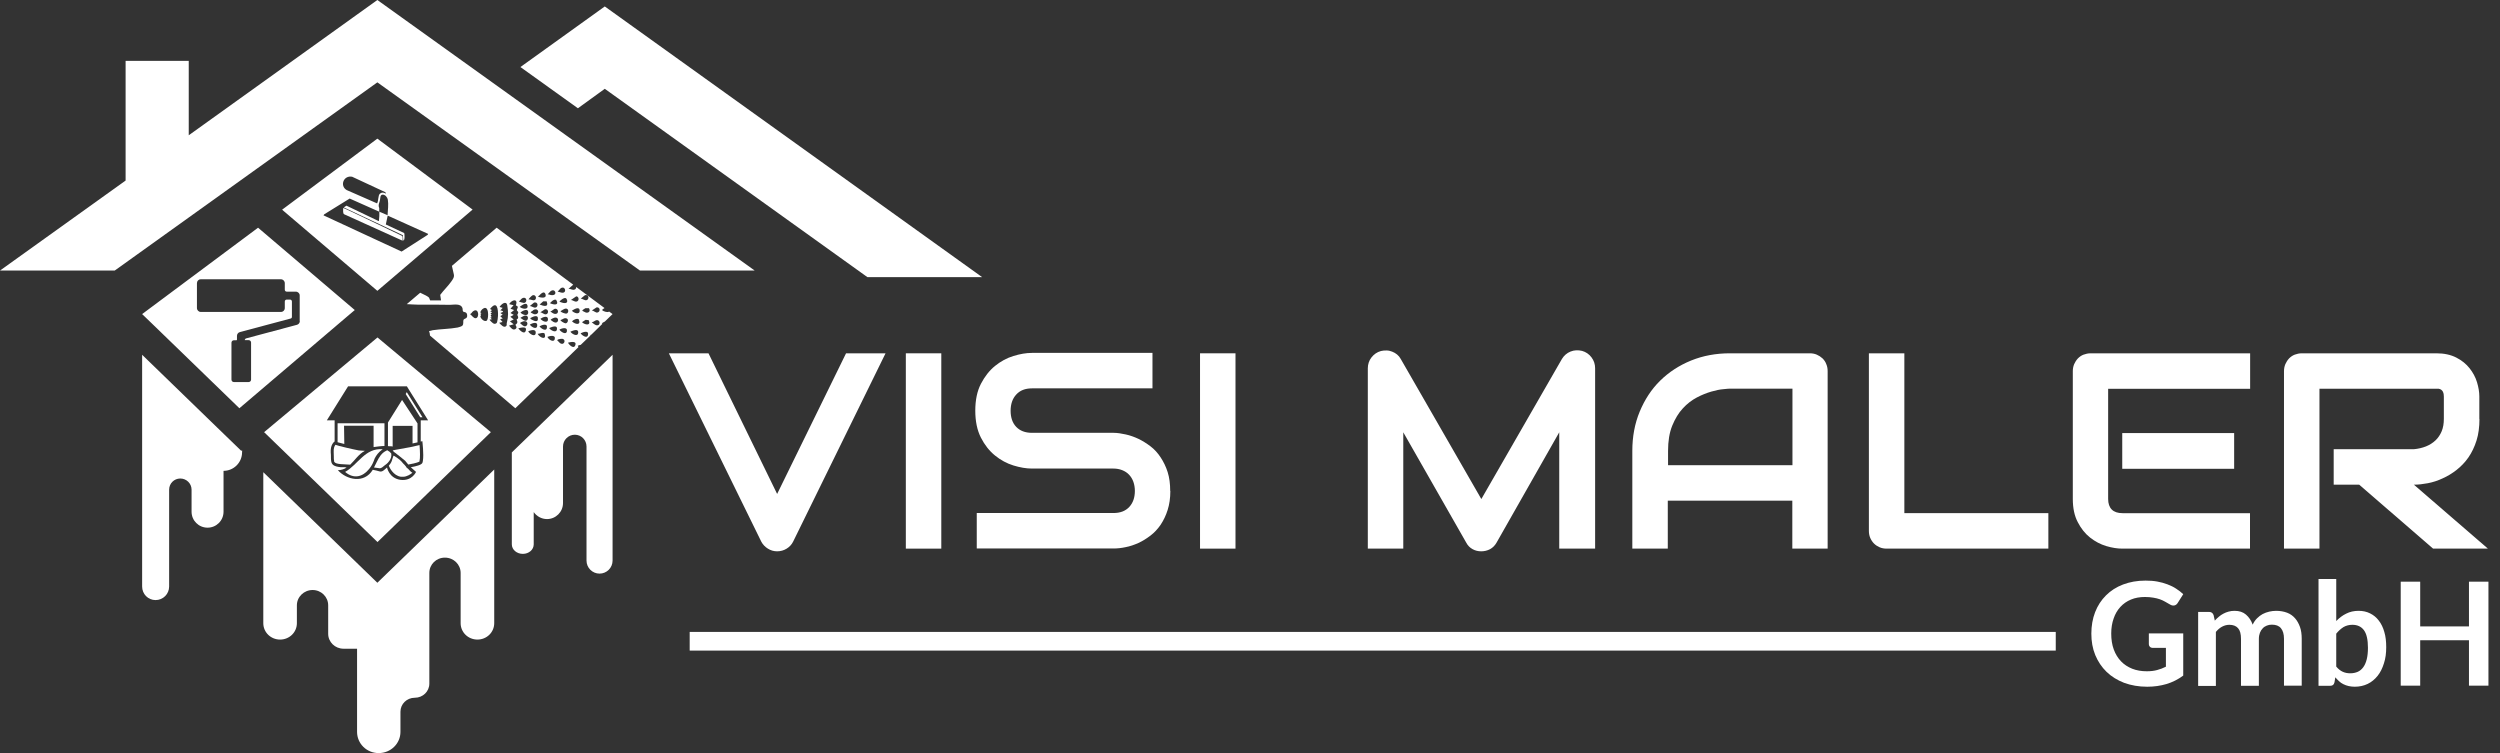
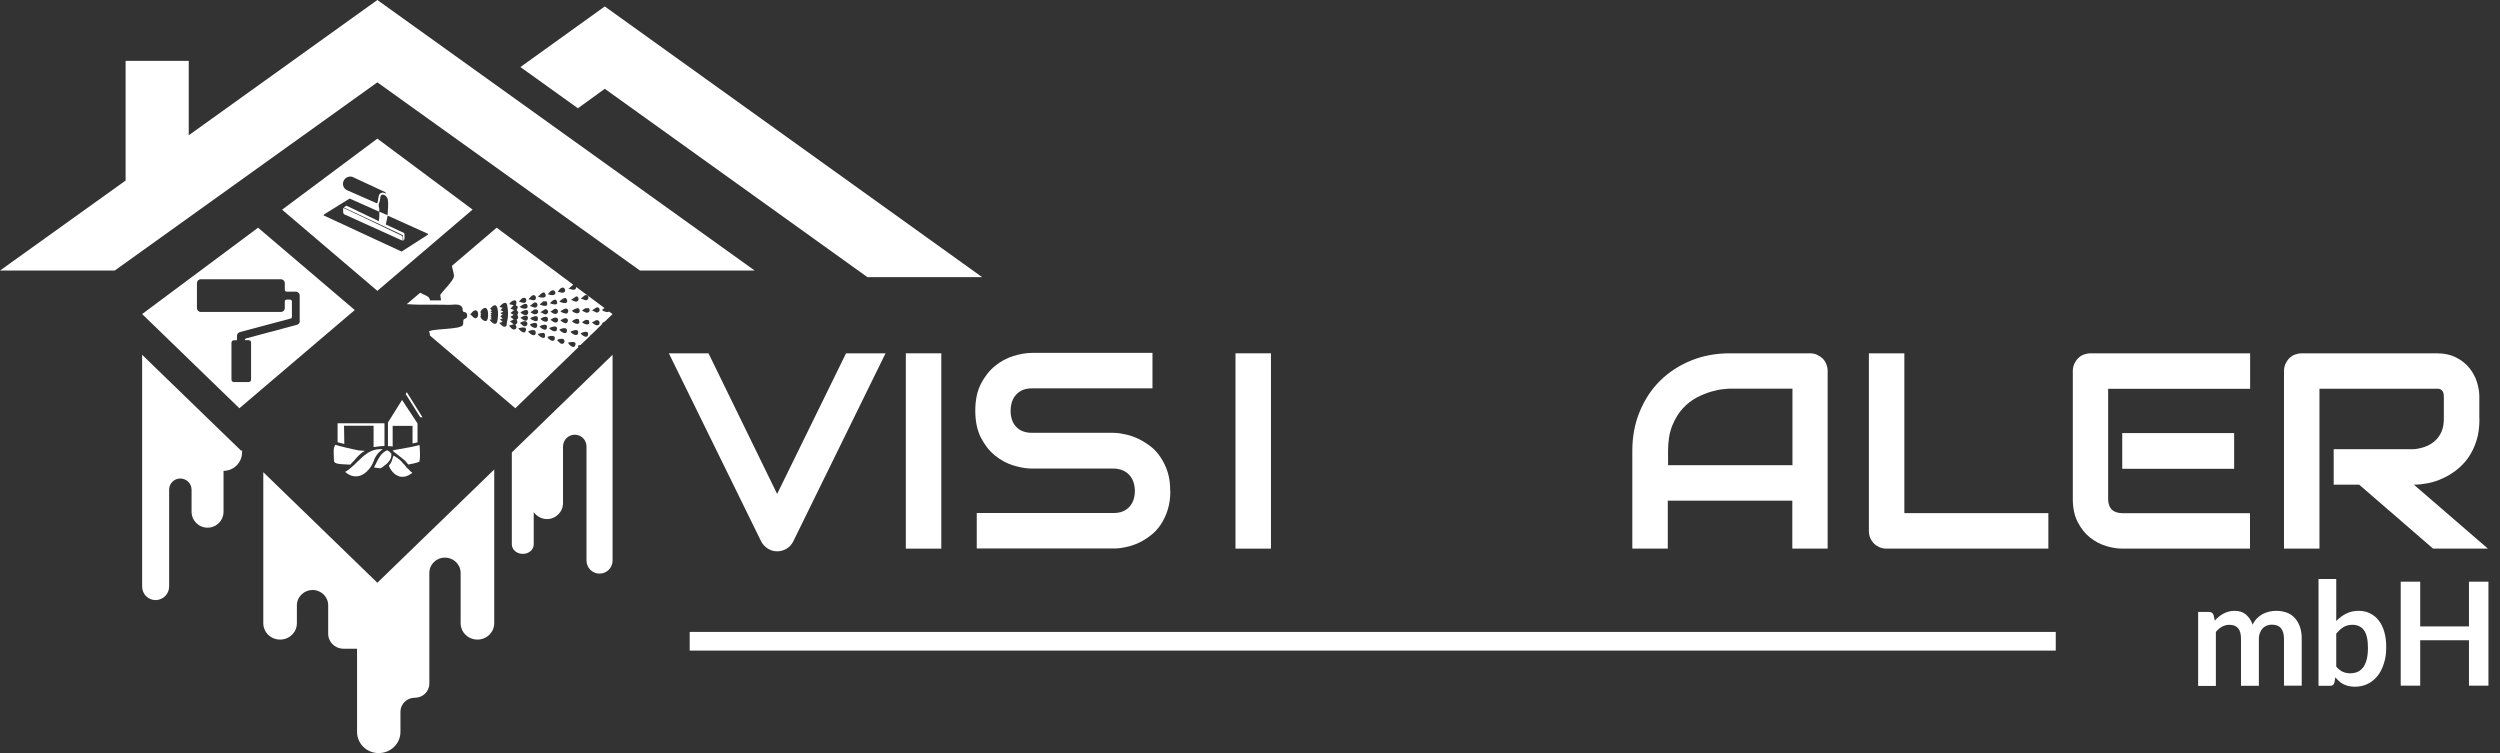
<svg xmlns="http://www.w3.org/2000/svg" id="Layer_1" data-name="Layer 1" viewBox="0 0 186.1 56.06">
  <rect x="0" y="0" width="186.1" height="56.06" fill="#333333" stroke="none" />
  <defs>
    <style>      .cls-1 {        fill: #fff;      }    </style>
  </defs>
  <path class="cls-1" d="M36.79,34.95v11.44c0,.68-.56,1.22-1.25,1.22s-1.25-.54-1.25-1.22v-3.74c0-.63-.52-1.14-1.17-1.14s-1.16.51-1.16,1.14v8.24c0,.58-.48,1.05-1.08,1.05s-1.07.47-1.07,1.04v1.5c0,.87-.72,1.58-1.62,1.58s-1.61-.71-1.61-1.58v-6.19h-1.01c-.63,0-1.14-.5-1.14-1.11v-2.12c0-.63-.52-1.14-1.16-1.14s-1.17.51-1.17,1.14v1.33c0,.68-.56,1.22-1.25,1.22s-1.25-.54-1.25-1.22v-11.24l8.49,8.23,8.7-8.43Z" />
  <g>
    <path class="cls-1" d="M65.92,26.3l-6.88,14.02c-.11.22-.27.39-.48.52s-.45.2-.71.2-.48-.07-.69-.2-.38-.31-.49-.52l-6.88-14.02h2.95l5.11,10.47,5.13-10.47h2.94Z" />
    <path class="cls-1" d="M70.07,40.84h-2.64v-14.54h2.64v14.54Z" />
    <path class="cls-1" d="M87.12,36.56c0,.52-.07.99-.2,1.4-.13.42-.31.78-.52,1.1-.22.32-.47.59-.76.81-.29.22-.59.41-.9.55-.31.14-.63.25-.95.31-.32.07-.62.1-.91.1h-10.17v-2.64h10.17c.51,0,.9-.15,1.18-.45.28-.3.42-.7.42-1.2,0-.24-.04-.47-.11-.67-.07-.2-.18-.38-.32-.53s-.31-.26-.51-.34-.42-.12-.66-.12h-6.06c-.43,0-.89-.08-1.38-.23-.49-.15-.95-.4-1.37-.74-.42-.34-.77-.78-1.05-1.33-.28-.55-.42-1.22-.42-2.01s.14-1.46.42-2c.28-.54.63-.99,1.05-1.33.42-.34.88-.59,1.37-.74.49-.15.95-.23,1.38-.23h8.97v2.64h-8.97c-.5,0-.89.15-1.17.46-.28.3-.42.71-.42,1.21s.14.91.42,1.2c.28.29.67.44,1.17.44h6.08c.28,0,.58.05.9.12.32.07.63.18.95.33.31.15.61.34.9.56s.54.5.75.82.39.68.52,1.09c.13.41.19.88.19,1.4Z" />
-     <path class="cls-1" d="M91.97,40.84h-2.64v-14.54h2.64v14.54Z" />
-     <path class="cls-1" d="M118.73,40.84h-2.66v-8.66l-4.67,8.22c-.12.21-.28.37-.48.48-.21.11-.43.16-.66.16s-.44-.05-.64-.16c-.2-.11-.36-.27-.47-.48l-4.69-8.22v8.66h-2.64v-13.42c0-.3.09-.58.27-.81s.41-.4.71-.48c.14-.03.28-.05.43-.04.14,0,.28.04.41.09s.25.12.36.21c.11.09.2.2.27.33l6,10.43,6-10.43c.16-.26.37-.44.64-.55.27-.11.56-.12.86-.05.28.08.52.24.7.48s.27.51.27.81v13.42Z" />
+     <path class="cls-1" d="M91.97,40.84v-14.54h2.64v14.54Z" />
    <path class="cls-1" d="M136.06,40.84h-2.64v-3.57h-9.27v3.57h-2.64v-7.27c0-1.06.18-2.04.55-2.93s.87-1.66,1.52-2.3c.65-.64,1.42-1.14,2.3-1.5.89-.36,1.85-.54,2.9-.54h5.94c.18,0,.36.03.52.1s.3.16.43.28c.12.12.22.26.28.43.07.16.1.33.1.52v13.21ZM124.16,34.63h9.27v-5.7h-4.63c-.08,0-.25.01-.51.04-.26.02-.56.08-.9.18s-.7.24-1.08.44c-.38.2-.73.47-1.04.81-.32.34-.58.78-.79,1.29-.21.52-.31,1.14-.31,1.88v1.06Z" />
    <path class="cls-1" d="M152.48,40.84h-12.03c-.19,0-.37-.03-.53-.1s-.3-.16-.42-.28-.21-.26-.28-.42c-.07-.16-.1-.34-.1-.53v-13.21h2.64v11.9h10.72v2.64Z" />
    <path class="cls-1" d="M167.5,40.84h-9.51c-.37,0-.76-.06-1.2-.19-.43-.13-.83-.34-1.2-.63-.37-.29-.68-.68-.92-1.15-.25-.47-.37-1.05-.37-1.73v-9.51c0-.18.03-.35.1-.52.07-.16.16-.3.28-.43.12-.12.26-.22.42-.28s.34-.1.53-.1h11.87v2.64h-10.57v8.2c0,.34.09.61.27.79s.45.27.8.27h9.49v2.64ZM166.31,34.9h-8.33v-2.66h8.33v2.66Z" />
    <path class="cls-1" d="M184.57,31.19c0,.6-.07,1.14-.22,1.61-.15.47-.35.89-.6,1.25-.25.36-.55.67-.88.93s-.68.47-1.04.63c-.36.17-.73.29-1.1.36-.37.07-.71.11-1.04.11l5.51,4.76h-4.08l-5.5-4.76h-1.9v-2.64h5.96c.33-.03.63-.1.91-.21.27-.11.51-.26.71-.45.2-.19.35-.42.46-.68.11-.27.16-.57.16-.92v-1.66c0-.15-.02-.26-.06-.34-.04-.08-.08-.13-.14-.17s-.12-.06-.18-.07c-.06,0-.12,0-.18,0h-8.7v11.9h-2.64v-13.21c0-.18.03-.35.1-.52.07-.16.16-.3.28-.43.12-.12.26-.22.42-.28s.34-.1.53-.1h10.01c.59,0,1.08.11,1.49.32s.74.48.99.8c.25.32.44.67.55,1.04s.17.72.17,1.04v1.68Z" />
  </g>
  <rect class="cls-1" x="51.34" y="47.04" width="101.69" height="1.39" />
  <g>
-     <path class="cls-1" d="M162.52,47.16v3.13c-.39.29-.81.5-1.25.63s-.92.2-1.43.2c-.63,0-1.2-.1-1.72-.29-.51-.2-.95-.47-1.31-.82s-.64-.77-.84-1.25c-.2-.49-.29-1.02-.29-1.59s.09-1.11.28-1.6c.19-.49.46-.9.81-1.25.35-.35.77-.62,1.27-.81.5-.19,1.05-.29,1.67-.29.31,0,.61.02.88.07.27.05.53.12.76.21.23.09.45.19.64.32.19.12.37.26.53.41l-.41.65c-.06.1-.15.17-.25.19-.1.02-.22,0-.34-.08-.12-.07-.24-.14-.35-.2-.12-.07-.25-.13-.39-.18s-.31-.09-.49-.12c-.18-.03-.39-.05-.62-.05-.38,0-.73.06-1.04.19-.31.13-.57.31-.79.55s-.39.53-.5.86c-.12.34-.18.71-.18,1.12,0,.44.06.84.19,1.19.13.35.31.64.54.88.23.24.51.42.83.55.33.13.69.19,1.09.19.29,0,.54-.03.76-.09.23-.06.44-.14.66-.25v-1.4h-.97c-.09,0-.17-.03-.22-.08s-.08-.12-.08-.19v-.81h2.57Z" />
    <path class="cls-1" d="M163.63,51.04v-5.49h.81c.17,0,.28.08.34.24l.09.41c.1-.11.2-.21.3-.29.11-.09.22-.17.34-.23.12-.06.25-.12.38-.15.14-.04.29-.06.45-.06.35,0,.63.09.85.28.22.19.39.44.5.75.08-.18.19-.34.32-.47.13-.13.27-.24.42-.32s.32-.14.49-.18c.17-.04.35-.06.52-.06.3,0,.57.05.81.14.24.09.43.23.59.41.16.18.28.4.37.65s.13.55.13.88v3.49h-1.32v-3.49c0-.35-.08-.61-.23-.79-.15-.18-.38-.26-.67-.26-.14,0-.26.02-.38.07-.12.05-.22.11-.3.2-.09.09-.16.2-.21.33-.05.13-.08.28-.08.46v3.49h-1.33v-3.49c0-.37-.07-.63-.22-.8-.15-.17-.37-.25-.65-.25-.19,0-.37.05-.54.14-.17.09-.32.22-.46.39v4.02h-1.32Z" />
    <path class="cls-1" d="M173.91,46.23c.22-.23.47-.42.74-.55.27-.14.58-.21.92-.21.32,0,.6.06.86.19s.47.3.65.54c.18.23.32.52.41.85.1.33.14.71.14,1.12,0,.45-.05.85-.17,1.21-.11.36-.27.68-.47.93-.21.26-.45.46-.74.6s-.61.21-.96.21c-.17,0-.33-.02-.46-.05-.14-.03-.27-.08-.39-.14s-.23-.13-.32-.22c-.1-.09-.19-.19-.28-.29l-.06.37c-.02.09-.06.16-.11.2s-.12.06-.21.06h-.87v-7.95h1.32v3.14ZM173.91,49.62c.15.18.31.31.49.39.18.08.36.11.56.11s.39-.04.55-.11c.16-.07.3-.19.41-.34s.2-.35.26-.59c.06-.24.09-.53.09-.86,0-.6-.1-1.04-.3-1.31-.2-.27-.49-.4-.86-.4-.25,0-.47.06-.66.17-.19.12-.37.28-.54.49v2.46Z" />
    <path class="cls-1" d="M185.24,43.3v7.74h-1.45v-3.38h-3.63v3.38h-1.45v-7.74h1.45v3.33h3.63v-3.33h1.45Z" />
  </g>
  <polygon class="cls-1" points="73.11 20.63 64.57 20.63 45.02 6.61 43.02 8.06 38.74 4.99 45.02 .48 73.11 20.63" />
  <polygon class="cls-1" points="56.18 20.14 47.64 20.14 28.09 6.13 8.54 20.14 0 20.14 9.35 13.44 9.35 4.53 14.05 4.53 14.05 10.07 28.09 0 56.18 20.14" />
  <path class="cls-1" d="M45.6,26.41v15.32c0,.54-.44.97-.97.97s-.97-.43-.97-.97v-8.49c0-.49-.39-.88-.87-.88s-.88.39-.88.88v4.21c0,.66-.54,1.19-1.19,1.19-.41,0-.77-.21-.99-.52v2.4c0,.4-.36.71-.81.71s-.82-.31-.82-.71v-6.84l.11-.11,1.82-1.76,5.57-5.4Z" />
  <path class="cls-1" d="M17.97,33.57l.05-.04v.14c0,.76-.62,1.38-1.38,1.38v3.04c0,.66-.53,1.19-1.19,1.19s-1.19-.53-1.19-1.19v-1.64c0-.46-.38-.83-.84-.83s-.83.37-.83.83v7.21c0,.56-.45,1.01-1.01,1.01s-1-.45-1-1.01v-17.25l5.57,5.4,1.82,1.76Z" />
  <polygon class="cls-1" points="17.97 33.57 18.02 33.53 18.02 33.62 17.97 33.57" />
  <path class="cls-1" d="M45.34,23.19c-.1.1-.39-.01-.5-.08v-.07c.05-.04.1-.07.16-.11l-2.11-1.57c0,.08-.02.17-.13.2-.16.05-.28-.07-.44-.06l.35-.31-5.7-4.24-3.33,2.84.14.62c.06.22-.08.39-.19.55-.24.34-.57.65-.82.99l.06.41h-.81s-.05-.14-.08-.2c-.04-.07-.35-.23-.66-.37l-1,.85c.3.01.6.04.88.04.78,0,1.55-.01,2.33.01.3,0,.82-.13.94.26.02.07,0,.17.04.23.06.08.26.01.3.24.06.34-.22.26-.27.4-.04.11.03.29-.08.42-.06.06-.26.12-.35.14-.59.11-1.27.11-1.86.2-.09.02-.18.06-.27.06.04.1.06.22.07.34l6.09,5.19.26.22,4.7-4.55s-.04-.07-.05-.1c.06-.03.14-.06.22-.07l.73-.7s0-.02-.02-.03c.03-.01.05-.02.08-.03l.83-.81s-.03-.01-.05-.01c.02-.05.13-.11.18-.13,0-.01.03-.01.04-.02l.58-.56-.26-.19ZM43.55,21.97c.31-.07.33.34.09.38-.12.02-.29-.12-.41-.12l.32-.26ZM42.88,22.06c.22-.02.27.35.03.39-.15.02-.27-.11-.41-.12l.38-.26ZM42.17,23.34c-.08.03-.39-.09-.43-.15-.03-.05.03-.05.06-.07.11-.07.31-.22.44-.11.1.08.07.29-.06.33ZM42.21,22.31c.1.38-.34.24-.54.16-.03-.07.01-.05.03-.08.11-.1.43-.36.5-.08ZM41.71,21.48c.33-.26.51.26.2.31-.12.02-.28-.07-.4-.08l.21-.23ZM41.32,23.37c-.1,0-.28-.12-.36-.19.14-.01.25-.19.38-.2.24,0,.29.4-.02.39ZM41.43,24c-.15.06-.33-.1-.44-.19,0-.04.22-.15.27-.16.32-.08.36.27.17.35ZM40.94,22.57s.27-.34.46-.25c.26.44-.18.38-.46.25ZM40.98,21.68c.35-.27.57.33.08.29-.1,0-.19-.07-.29-.06l.21-.23ZM40.64,23.4c-.14.02-.28-.14-.42-.15l.35-.23c.28-.04.3.35.06.38ZM40.79,23.79c-.02.31-.46.1-.56-.06.16-.12.58-.29.56.06ZM40.17,22.67l.27-.24h.25c.19.48-.24.35-.52.24ZM40.12,22.02c.11-.12.39-.43.49-.11.1.33-.34.25-.53.19-.03-.07.01-.06.03-.08ZM39.78,23.4s-.25-.11-.27-.14c-.03-.06.15-.1.17-.16.08-.07.23-.11.32-.03.15.13.02.36-.22.32ZM40.04,23.77c-.03.29-.43.04-.55-.03v-.07c.2-.11.59-.28.55.09ZM39.85,22.9c-.12.02-.29-.12-.41-.12l.32-.26c.31-.07.33.34.09.38ZM39.64,21.98c.27-.08.34.29.15.36-.13.05-.3-.07-.43-.05-.04-.03.23-.29.29-.31ZM39.27,22.77c.05.32-.44.22-.58.07.14-.1.52-.41.58-.07ZM38.92,22.18c.33-.1.34.37.07.37-.04,0-.35-.08-.36-.11.08-.06.2-.24.29-.26ZM35.4,23.69c-.15,0-.29-.22-.41-.31.11-.03.14-.15.23-.21.42-.31.5.5.18.52ZM36.26,23.84c-.16.19-.52-.13-.5-.32,0-.02.05-.02.05-.04,0-.04-.1-.15.02-.15v-.03c-.15,0-.01-.21.07-.28.52-.43.48.67.36.81ZM37.07,23.52c0,.09-.04.39-.07.47-.03.09-.13.13-.23.11-.07-.01-.35-.28-.32-.31l.16-.02-.11-.15h.1s-.08-.16-.08-.16l.09-.07-.1-.04.12-.12-.13-.04.12-.11-.14-.08c.53-.68.61.04.59.52ZM37.72,24.03c-.01.07.02.18-.03.23-.17.2-.42-.11-.53-.23l.25-.06-.18-.21.19-.05-.18-.18.18-.1-.17-.13.19-.08c.05-.07-.17-.12-.2-.11l.18-.19-.23-.07c.11-.2.5-.51.57-.12.08.5.09.8-.03,1.3ZM38.53,23.73s-.07.03-.07.06.04.1.05.15c.02.18-.14.2-.14.24,0,.04.18.2-.01.32-.19.12-.35-.13-.47-.26l.35-.1-.28-.22.28-.14-.25-.2.25-.14-.24-.14.27-.22-.27-.1.23-.26-.33-.08c.21-.35.69-.44.5.1.27.07.07.26.07.34,0,.05.1.1.11.18,0,.08-.07.13-.07.17,0,.09.12.14.03.3ZM39.13,24.64c-.11.29-.46-.07-.55-.2.21-.05.69-.19.55.2ZM39.1,24.29c-.15.02-.28-.16-.39-.24,0-.03.2-.12.24-.13.39-.09.38.33.15.37ZM39.11,23.87c-.12,0-.26-.15-.37-.2,0-.02.23-.15.27-.16.39-.12.35.38.1.37ZM38.74,23.26c.14-.11.57-.36.58,0,0,.33-.45.17-.58,0ZM39.32,24.66c.17-.07.58-.21.56.12-.03.36-.47.08-.56-.12ZM39.44,24.16c.17-.1.59-.26.55.09-.04.33-.45.08-.55-.09ZM40.02,24.85c.17,0,.34-.12.51-.04.2.54-.33.36-.51.04ZM40.16,24.29c.18-.11.63-.25.55.12-.06.3-.46.03-.55-.12ZM40.75,25.08c.16-.08.61-.17.55.14-.06.33-.48.05-.55-.14ZM40.88,24.42c.17-.07.62-.27.58.08-.03.33-.48.09-.58-.08ZM41.82,25.59c-.15,0-.22-.17-.33-.24-.03-.08.15-.11.21-.12.44-.09.38.37.13.37ZM41.64,24.54c.17-.11.62-.23.56.12-.06.31-.46.03-.56-.12ZM42.1,24.07c-.08,0-.42-.19-.37-.25.15-.03.22-.15.39-.13.25.02.17.37-.02.38ZM42.82,25.71c-.11.3-.46-.04-.54-.2.19-.05.68-.16.54.2ZM42.46,24.69c.17-.07.61-.27.58.08-.03.34-.48.09-.58-.08ZM42.58,23.92c.09-.11.38-.25.5-.15.2.47-.26.39-.5.15ZM42.57,23.13c.14-.09.57-.37.58,0,0,.34-.45.16-.58,0ZM43.22,24.81c.18-.09.63-.25.55.12-.06.31-.46.03-.55-.12ZM43.33,23.98l.26-.17.23.02c.2.44-.27.37-.5.15ZM43.62,23.27s-.25-.11-.27-.14c-.03-.05.2-.16.23-.19h.26c.13.21,0,.37-.22.33ZM44.55,24.19c-.17.1-.37-.1-.5-.2.14-.01.25-.16.39-.16.19,0,.26.24.12.36ZM44.48,23.27c-.14.02-.28-.14-.42-.16l.35-.23c.28-.04.3.35.06.38Z" />
  <g>
-     <path class="cls-1" d="M28.86,33.21h-.21s.1,0,.21,0c0,0,0,0,0,0Z" />
    <path class="cls-1" d="M28.62,33.2v-1.69h-3.49v1.41c.14.04.31.08.5.13l-.02-1.36h2.2v1.59c.23-.03.57-.08.81-.08-.03,0-.06,0-.03,0h.06s-.02,0-.03,0Z" />
    <polygon class="cls-1" points="30.2 29.33 31.28 31.06 31.45 31.06 30.28 29.19 30.2 29.33" />
    <path class="cls-1" d="M28.45,33.47s.03-.02.04-.03c-1.32-.11-1.83,1.14-2.8,1.69.67.57,1.33.34,1.77-.2.02-.02.04-.04.05-.06.17-.21.29-.47.38-.74.12-.24.29-.47.56-.66Z" />
    <path class="cls-1" d="M29.93,29.77l-1.05,1.68v1.76c.05,0,.09,0,.14.01.08,0,.15,0,.21.02v-1.54h1.48v1.31l.37-.08v-1.41l-1.15-1.75Z" />
    <path class="cls-1" d="M30.52,33.29l-1.11.2-.18.04s.04.04.06.07c.02.02.03.04.04.05l.04.02s.71.55.79.63c.08.09.15.18.23.28.65-.11.82-.21.84-.23,0-.01,0-.03,0-.05.05-.19.04-.69,0-1.17l-.71.16Z" />
-     <path class="cls-1" d="M28.1,25.12l-8.44,7.05,2.2,2.13,6.24,6.05,6.24-6.05,2.2-2.13-8.44-7.05ZM31.44,32.84s.12,1,.04,1.46c-.01.07-.02.12-.04.16-.07.15-.46.25-.86.32.2.18.39.35.39.35,0,0-.3.7-1.16.59-.85-.12-1-.92-1-.92-.22.19-.35.35-.56.29-.15-.04-.28-.08-.5-.12-.64,1.06-1.96.75-2.6.03.26,0,.47-.08.65-.19-.06-.02-.12-.03-.12-.03h-.3c-.56-.05-.7-.21-.73-.48-.03-.16,0-.37-.03-.62-.03-.54.21-.76.29-.82v-1.57h-.58l1.58-2.53h4.38l.14.23.89,1.42.55.88h-.55v1.58l.12-.03Z" />
    <path class="cls-1" d="M29.11,33.74c-.06-.08-.15-.15-.25-.2,0,0-.02-.02-.04-.03h0s-.03.02-.04.03c-.38.17-.56.5-.73.84-.06.11-.11.23-.17.34-.01.03-.02.05-.04.08.11.01.42.05.45.06.13-.03.2-.09.36-.23,0,0,.2-.12.34-.33.1-.15.18-.34.13-.56Z" />
    <path class="cls-1" d="M27.16,33.56c-.08-.01-.43-.03-.45-.03-.25-.05-.59-.12-.92-.2-.44-.1-.68-.17-.82-.22-.07.09-.15.26-.13.56.01.12.01.22.01.32,0,.13,0,.24.02.31,0,.04,0,.08.03.1.06.08.22.13.48.15l.69.04c.35-.33.62-.78,1.09-1.03Z" />
    <path class="cls-1" d="M30.31,34.86s-.03-.04-.04-.05l-.05-.08c-.07-.09-.13-.16-.21-.23-.06-.08-.12-.14-.18-.2-.03-.03-.05-.05-.07-.07-.03-.03-.28-.21-.35-.25-.04-.03-.08-.05-.12-.06h0s-.07.22-.08.24,0,.04-.02.06c0,.03-.02.05-.02.08h0c-.03.08-.06.14-.1.2-.03.04-.06.08-.09.12,0,.01-.02.03-.03.04,0,0,0,.01,0,.02.04.11.32.73.9.81.06,0,.11,0,.16,0,.27,0,.57-.19.69-.3-.12-.04-.26-.25-.37-.34Z" />
  </g>
  <path class="cls-1" d="M19.21,16.95l-8.63,6.43.86.83,6.38,6.18.2-.17,8.01-6.82.38-.32-7.2-6.13ZM22.32,23.9c0,.13-.09.25-.22.28l-3.78,1.01c-.05.01-.1.08-.1.13h.29c.1,0,.18.08.18.18v2.76c0,.1-.08.18-.18.18h-1.1c-.1,0-.18-.08-.18-.18v-2.75c0-.1.08-.18.18-.18h.19s.04-.02.04-.04v-.29c0-.13.09-.25.22-.28l3.78-1.01c.05-.01.09-.06.09-.12v-1.14c0-.09-.06-.15-.15-.15h-.23c-.09,0-.15.06-.15.15v.48c0,.16-.12.29-.28.29h-5.98c-.15,0-.28-.13-.28-.29v-1.85c0-.16.12-.29.28-.29h5.98c.15,0,.28.13.28.29v.48c0,.09.06.15.15.15h.67c.16,0,.29.13.29.28v1.91Z" />
  <g>
    <path class="cls-1" d="M29.91,17.55c-1.32-.62-2.62-1.27-3.93-1.88-.06-.03-.42-.2-.44-.18.02.13-.04.39.08.46l4.35,1.97c-.02-.11.05-.3-.05-.37Z" />
    <path class="cls-1" d="M28.09,10.32l-7.09,5.29,7.09,6.04,7.09-6.05-7.09-5.28ZM26.22,13.16l2.47,1.15.04.11c-.15-.1-.32-.12-.46.01-.13.12-.09.53-.2.71l-2.26-.99c-.54-.31-.24-1.13.42-.99ZM29.88,18.72l-5.8-2.69.06-.08,1.89-1.17,2.2.98v-.27c-.1-.24,0-.35.05-.57.04-.16,0-.43.21-.43.19,0,.35.2.38.37.06.36,0,.79-.02,1.16l-.61-.26c0,.22,0,.44-.03.65,0,.04.02.05-.04.04l-2.38-1.14-.2.13,4.4,2.07.03.39c.14.03.09-.53.07-.55l-1.37-.64.14-.66,3.01,1.36-.03.07-1.95,1.25Z" />
  </g>
</svg>